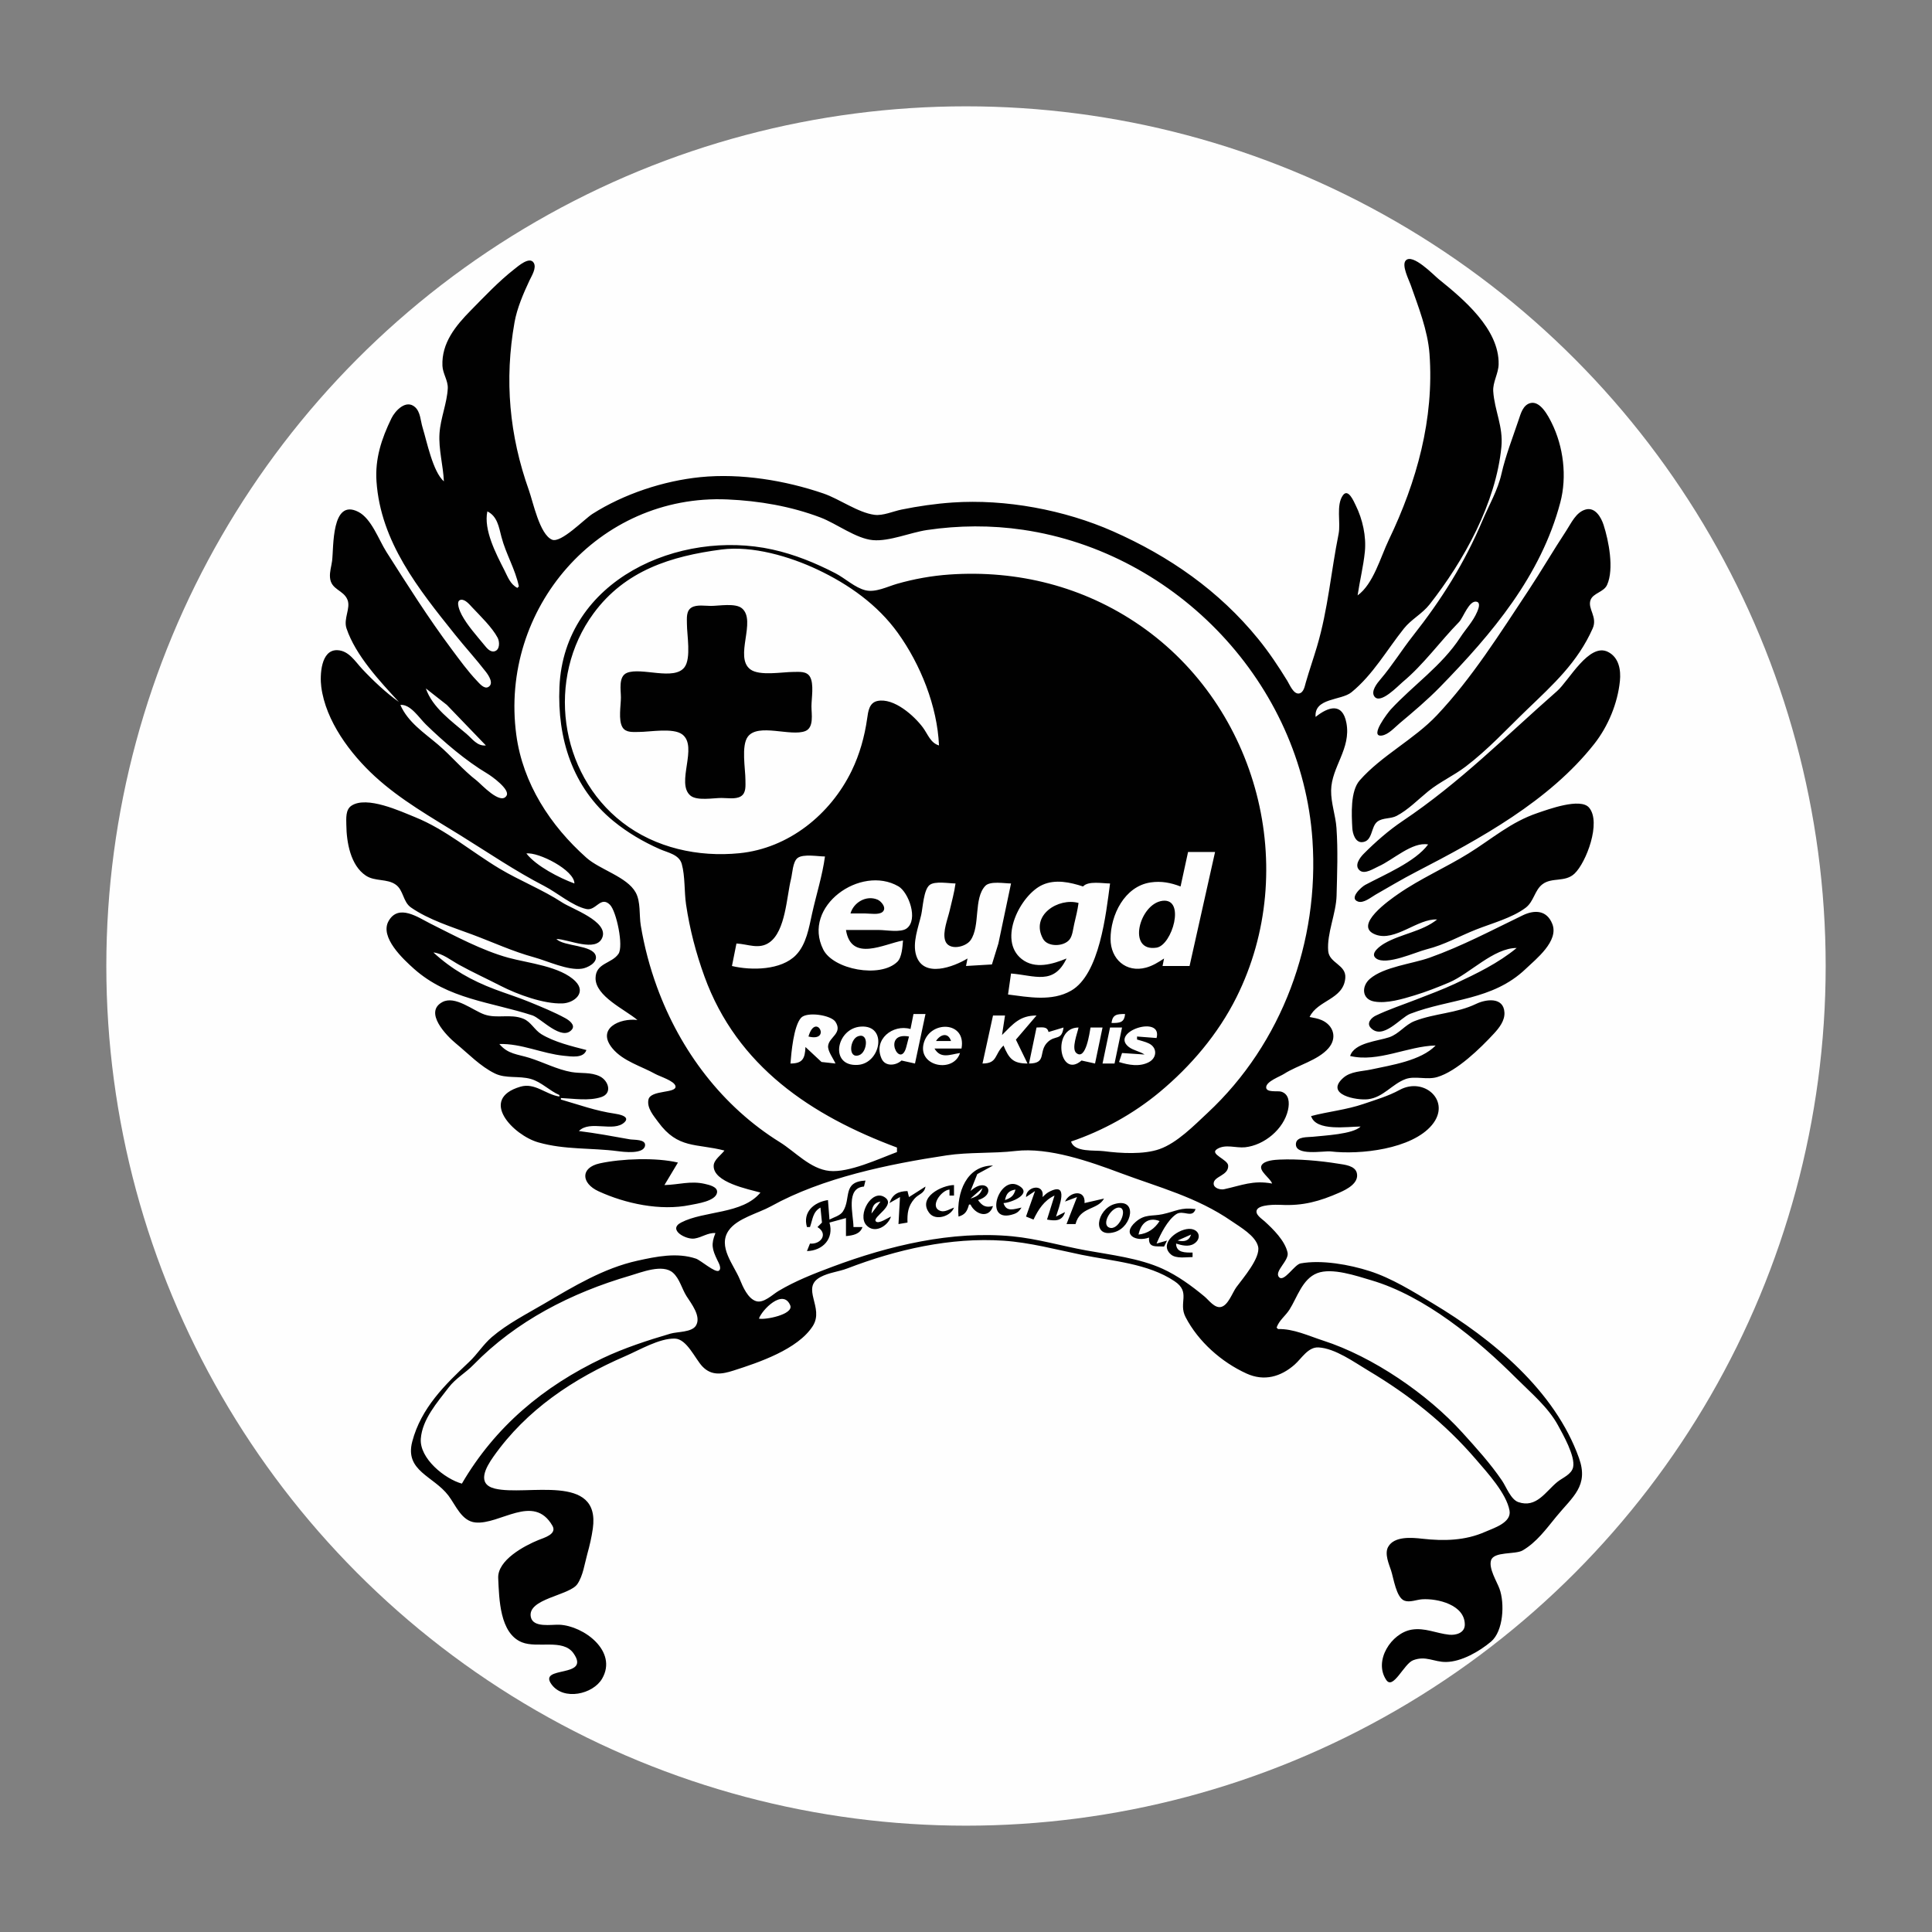
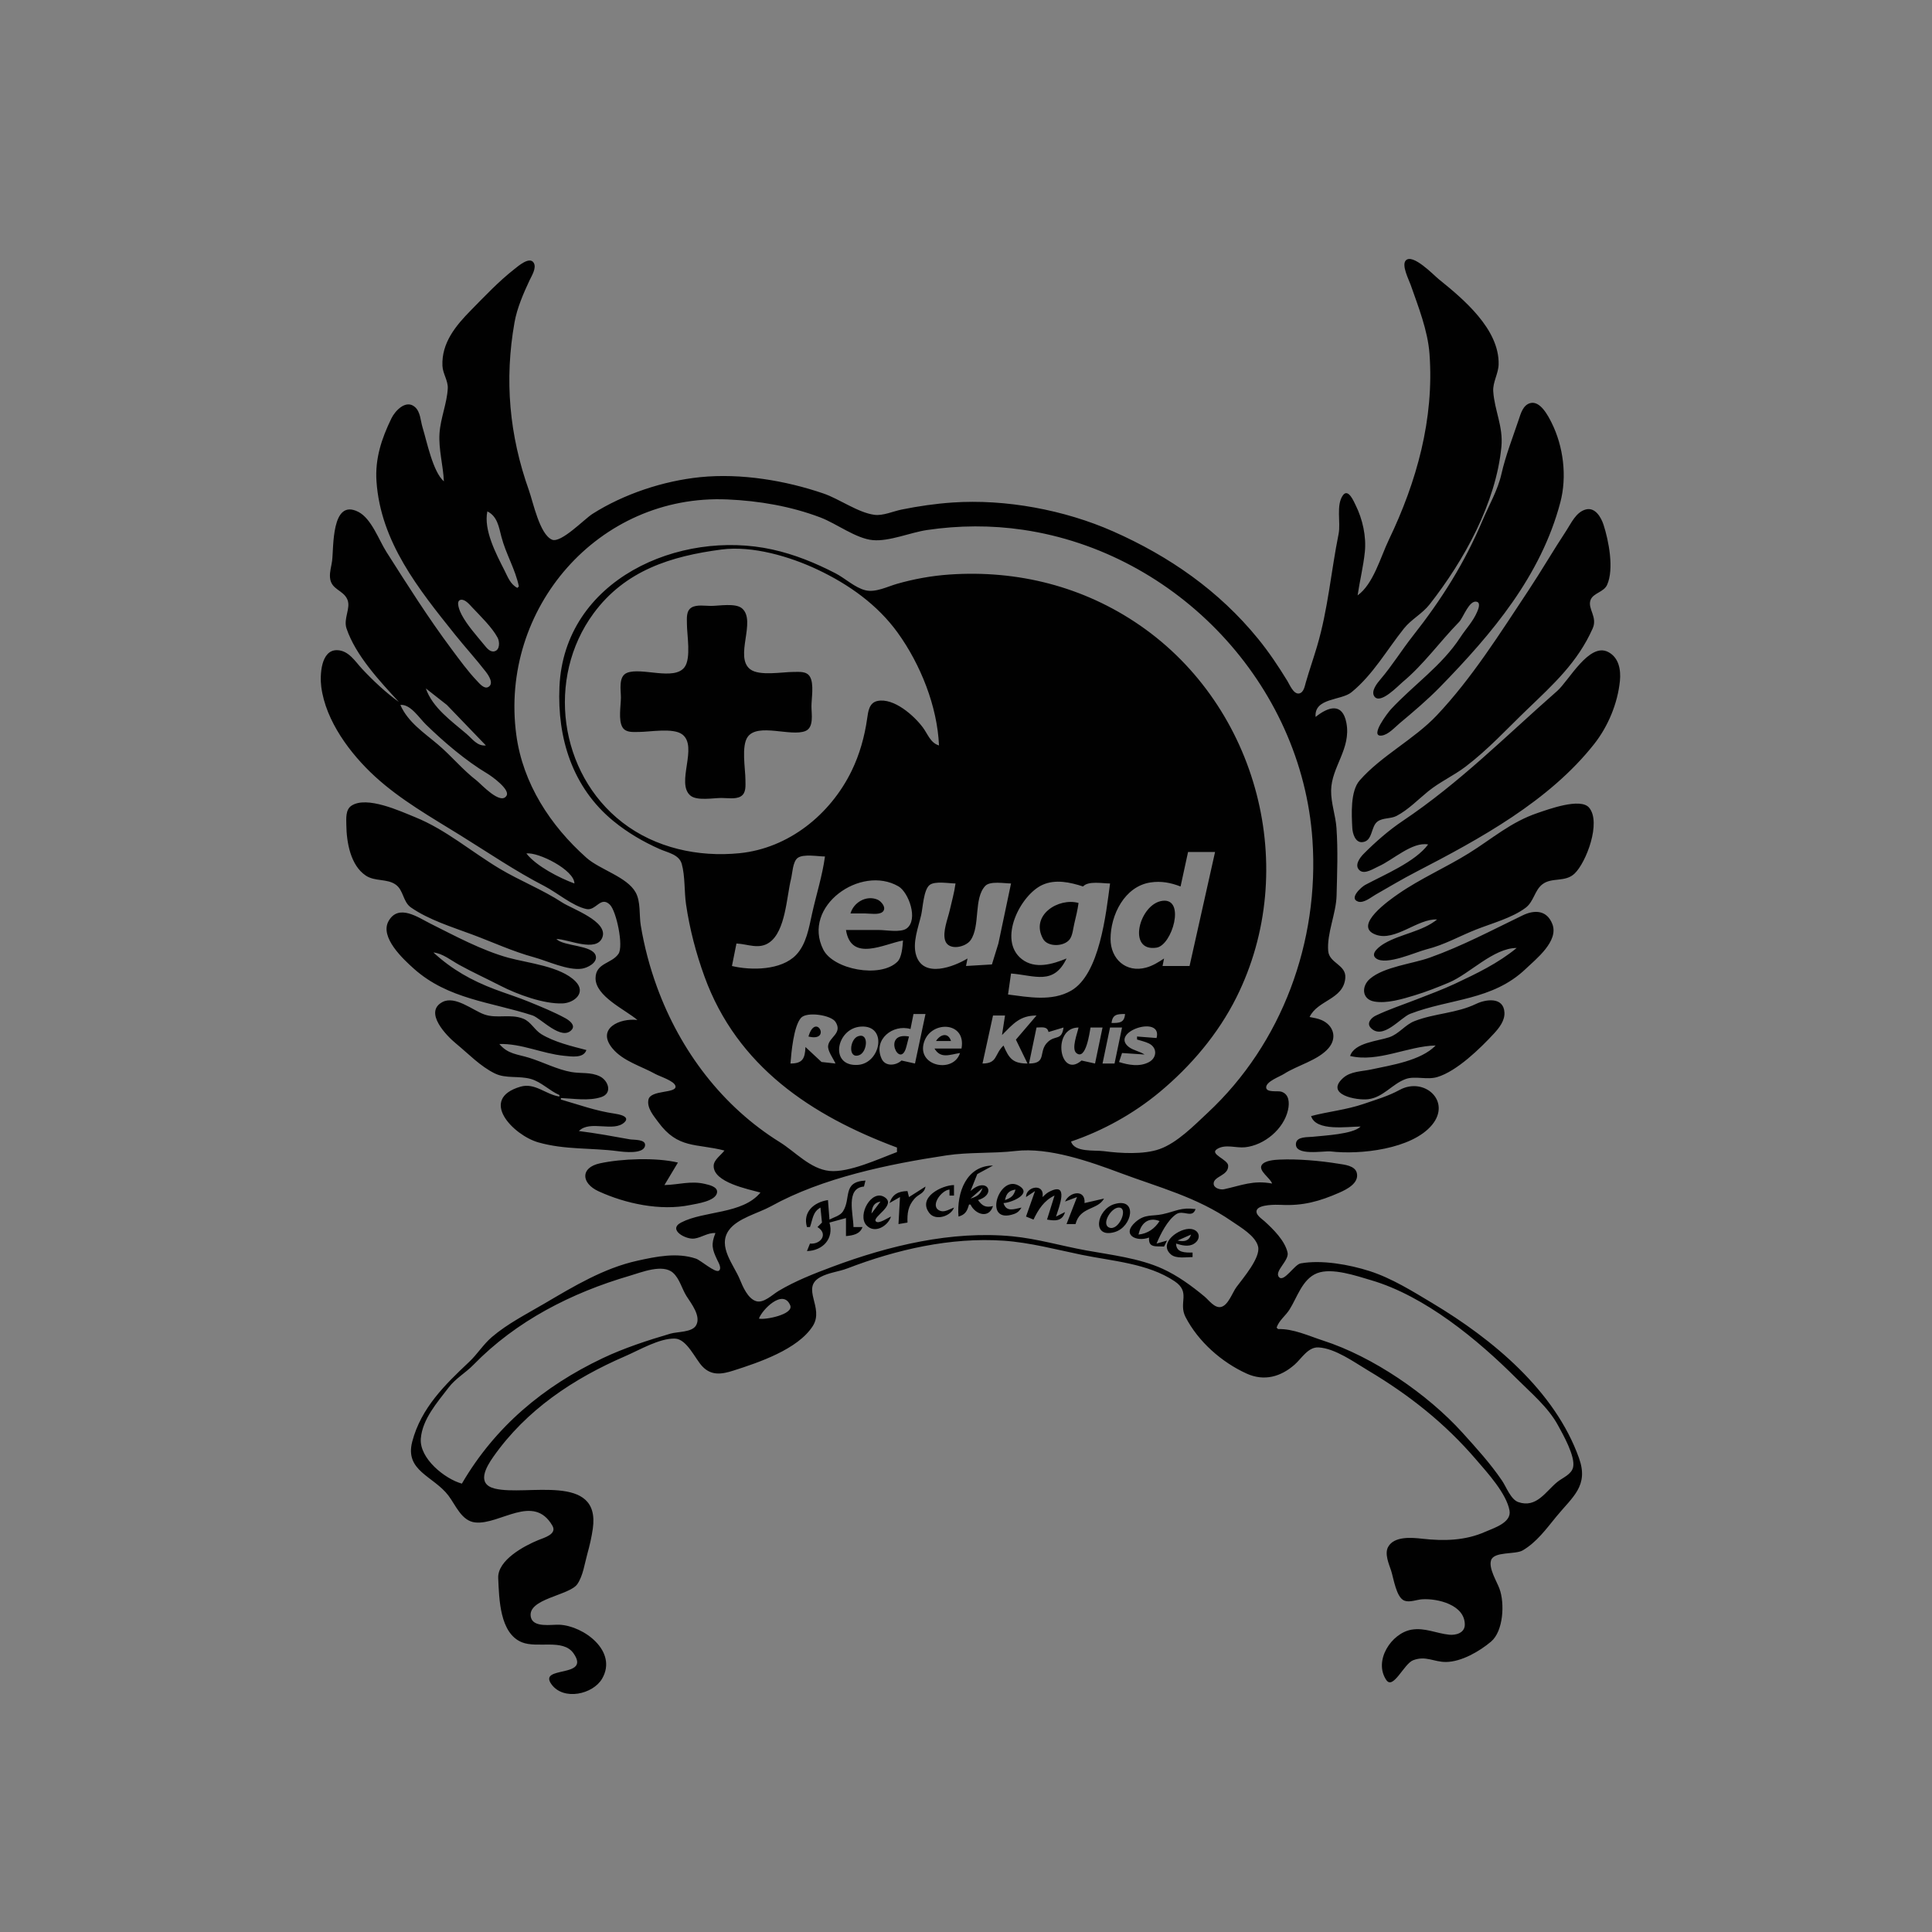
<svg xmlns="http://www.w3.org/2000/svg" xmlns:ns1="http://www.inkscape.org/namespaces/inkscape" xmlns:ns2="http://sodipodi.sourceforge.net/DTD/sodipodi-0.dtd" width="454.258mm" height="454.258mm" viewBox="0 0 454.258 454.258" version="1.1" id="svg5" ns1:version="1.1.2 (b8e25be833, 2022-02-05)" ns2:docname="logo.svg" ns1:export-filename="D:\Nijssen_Cederic\OneDrive\Documents\RodeKruis\JRK\algemeen\Logo\logo_blankco_svg.png" ns1:export-xdpi="96" ns1:export-ydpi="96">
  <rect x="0" y="0" width="454.258" height="454.258" fill="#808080" stroke="none" />
  <ns2:namedview id="namedview7" pagecolor="#4f4f4f" bordercolor="#eeeeee" borderopacity="1" ns1:pageshadow="0" ns1:pageopacity="0" ns1:pagecheckerboard="false" ns1:document-units="mm" showgrid="false" lock-margins="true" fit-margin-top="25" fit-margin-left="25" fit-margin-right="25" fit-margin-bottom="25" ns1:zoom="0.53480902" ns1:cx="976.98426" ns1:cy="908.7356" ns1:window-width="1920" ns1:window-height="1009" ns1:window-x="-8" ns1:window-y="-8" ns1:window-maximized="1" ns1:current-layer="layer1" />
  <defs id="defs2" />
  <g ns1:label="Layer 1" ns1:groupmode="layer" id="layer1" transform="translate(126.738,87.217)">
-     <circle style="opacity:0.99;fill:#ffffff;fill-opacity:1;stroke:none;stroke-width:0.34" id="path2583" cx="100.391" cy="139.912" r="202.129" />
    <path style="fill:#010101;stroke:none;stroke-width:0.353" d="m 192.466,52.776 c 0.501,-3.41 1.351,-6.794 1.702,-10.231 0.372,-3.638 -0.535,-7.701 -2.143,-10.936 -0.423,-0.852 -1.764,-4.141 -3.027,-2.351 -1.635,2.316 -0.467,6.406 -1,9.053 -1.783,8.853 -2.485,17.744 -5.072,26.458 -0.842,2.837 -1.816,5.623 -2.636,8.467 -0.25,0.867 -0.484,2.423 -1.605,2.6 -1.293,0.204 -2.205,-2.093 -2.732,-2.952 -2.102,-3.428 -4.322,-6.755 -6.862,-9.878 -9.199,-11.31 -20.882,-19.435 -34.127,-25.291 -11.422,-5.05 -25.273,-7.634 -37.747,-6.78 -4.018,0.275 -8.048,0.86 -11.994,1.662 -1.955,0.397 -4.348,1.494 -6.35,1.232 -3.876,-0.507 -8.217,-3.72 -11.994,-5.015 -8.96,-3.072 -19.452,-4.796 -28.928,-3.848 -8.69,0.869 -18.033,3.968 -25.4,8.652 -1.885,1.198 -7.396,6.943 -9.492,6.056 -2.913,-1.232 -4.446,-8.82 -5.433,-11.593 -4.616,-12.969 -5.798,-25.943 -3.389,-39.511 0.593,-3.339 2.097,-6.817 3.535,-9.878 0.5,-1.064 1.699,-2.915 0.98,-4.115 -0.961,-1.602 -3.681,0.799 -4.544,1.475 -3.712,2.906 -6.942,6.353 -10.236,9.694 -3.534,3.585 -6.921,7.661 -6.683,13.054 0.082,1.847 1.343,3.474 1.253,5.292 -0.172,3.48 -1.702,7 -1.942,10.583 -0.25,3.745 0.866,7.551 1.027,11.289 -2.607,-2.298 -3.979,-9.317 -5.019,-12.7 -0.479,-1.559 -0.47,-3.624 -1.782,-4.781 -2.097,-1.848 -4.649,0.853 -5.531,2.664 -2.32,4.764 -3.877,9.478 -3.512,14.817 0.975,14.238 9.882,25.298 18.431,35.983 2.382,2.978 4.975,5.798 7.303,8.819 0.609,0.791 1.966,2.777 0.535,3.556 -0.964,0.524 -2.067,-0.848 -2.632,-1.441 -2.159,-2.263 -4.063,-4.904 -5.934,-7.407 -5.544,-7.418 -10.401,-15.123 -15.372,-22.931 -1.787,-2.807 -3.515,-7.836 -6.609,-9.413 -6.394,-3.257 -5.756,8.445 -6.161,11.529 -0.173,1.317 -0.595,2.529 -0.494,3.881 0.224,2.967 3.194,2.914 4.124,5.297 0.769,1.97 -1.006,4.417 -0.241,6.697 2.135,6.36 7.842,12.435 12.31,17.286 -2.965,-2.088 -6.192,-5.136 -8.668,-7.794 -1.626,-1.746 -3.107,-4.27 -5.796,-4.371 -3.912,-0.146 -4.128,5.952 -3.778,8.637 1.043,8.01 6.824,15.74 12.629,21.06 6.006,5.505 13.182,9.56 20.077,13.834 6.568,4.072 12.857,8.373 19.756,11.934 3.003,1.55 6.612,4.689 9.876,5.397 2.262,0.49 3.356,-3.199 5.547,-0.991 1.511,1.522 3.234,9.7 1.997,11.521 -1.583,2.331 -5.341,2.122 -5.392,5.683 -0.061,4.306 6.973,7.43 9.843,9.878 -4.099,-0.518 -9.755,1.992 -5.86,6.688 2.5,3.013 6.801,4.174 10.093,6.013 1.012,0.566 4.479,1.616 4.716,2.848 0.34,1.761 -5.849,0.818 -6.354,3.163 -0.423,1.965 1.234,3.829 2.29,5.276 4.648,6.374 8.949,4.988 15.575,6.703 -0.766,1.044 -2.468,2.152 -2.53,3.533 -0.178,3.961 8.203,5.558 10.997,6.345 -4.241,5.142 -13.212,4.218 -18.65,7.045 -3.234,1.681 1.118,4.07 3.128,3.77 1.77,-0.264 3.105,-1.4 4.939,-1.29 -1.075,2.639 -0.78,3.81 0.438,6.35 0.269,0.561 1.115,1.965 0.37,2.497 -0.833,0.595 -4.298,-2.468 -5.395,-2.836 -4.459,-1.497 -9.298,-0.497 -13.758,0.488 -7.922,1.75 -14.961,6.018 -21.872,10.077 -4.124,2.422 -8.705,4.752 -12.347,7.871 -2.018,1.728 -3.404,4.015 -5.324,5.826 -5.672,5.353 -11.318,10.819 -13.4,18.762 -1.814,6.919 5.024,8.086 8.52,12.705 1.714,2.264 3.085,5.982 6.323,6.305 5.8,0.579 13.676,-6.909 18.111,0.758 1.159,2.003 -1.976,2.836 -3.294,3.375 -3.315,1.356 -9.644,4.722 -9.448,8.96 0.226,4.908 0.352,12.966 5.568,15.078 3.658,1.481 9.647,-0.901 12.117,2.567 4.262,5.986 -8.435,2.821 -5.152,7.327 2.843,3.902 9.757,2.345 11.897,-1.341 3.741,-6.442 -4.332,-12.422 -10.043,-12.681 -1.837,-0.083 -6.165,0.779 -6.713,-1.793 -0.927,-4.349 9.098,-5.046 10.948,-7.778 1.334,-1.97 1.691,-4.764 2.318,-7.023 0.55,-1.981 1.016,-3.962 1.304,-5.997 1.867,-13.216 -15.55,-7.596 -23.026,-9.414 -4.392,-1.068 -2.096,-5.026 -0.338,-7.52 7.773,-11.025 18.783,-18.345 31.029,-23.636 3.257,-1.407 8.013,-4.229 11.641,-4.116 2.81,0.088 4.742,4.748 6.456,6.548 2.145,2.252 4.604,1.835 7.302,0.974 5.911,-1.887 15.133,-4.975 18.65,-10.463 2.804,-4.375 -2.942,-8.97 1.811,-11.526 2.022,-1.087 4.245,-1.235 6.35,-2.043 11.502,-4.414 24.221,-7.355 36.689,-6.507 6.203,0.423 12.282,2.065 18.344,3.315 7.22,1.489 15.579,2.002 21.872,6.215 3.896,2.608 0.834,5.051 2.585,8.43 2.986,5.762 8.464,10.607 14.349,13.281 4.147,1.885 8.047,0.754 11.289,-2.093 1.653,-1.452 3.17,-4.197 5.644,-4.052 3.932,0.232 8.357,3.466 11.642,5.424 9.668,5.763 18.04,12.378 25.4,20.954 2.59,3.017 7.141,7.956 7.851,11.994 0.501,2.848 -3.764,4.115 -5.734,4.988 -4.658,2.065 -9.662,2.197 -14.817,1.614 -2.395,-0.271 -6.582,-0.652 -7.996,1.94 -0.878,1.609 0.183,3.995 0.706,5.569 0.587,1.769 1.197,6.345 3.133,7.062 1.268,0.469 2.863,-0.242 4.158,-0.327 3.611,-0.236 10.049,1.289 10.034,5.964 -0.006,1.951 -2.085,2.53 -3.684,2.364 -2.998,-0.311 -5.733,-1.708 -8.819,-1.189 -4.742,0.797 -9.012,7.296 -5.966,11.827 1.627,2.419 4.149,-3.805 6.319,-4.634 3.007,-1.149 4.878,0.444 7.761,0.407 3.616,-0.046 7.852,-2.505 10.55,-4.779 2.927,-2.466 3.255,-9.031 1.986,-12.46 -0.642,-1.734 -2.561,-4.755 -1.979,-6.651 0.661,-2.153 5.708,-1.326 7.434,-2.339 3.302,-1.936 5.532,-5.042 7.911,-7.944 3.847,-4.693 7.673,-7.208 5.34,-13.758 -5.635,-15.821 -20.319,-27.964 -34.417,-36.407 -4.666,-2.794 -9.618,-5.903 -14.817,-7.569 -4.728,-1.515 -11.275,-2.712 -16.227,-1.805 -1.46,0.268 -3.888,4.485 -5.059,3.242 -1.262,-1.34 2.421,-3.9 1.996,-5.792 -0.633,-2.814 -3.366,-5.485 -5.404,-7.348 -0.64,-0.585 -2.366,-1.653 -1.792,-2.731 0.658,-1.235 4.449,-1.199 5.672,-1.136 5.132,0.264 9.059,-0.824 13.758,-2.897 1.708,-0.754 4.577,-2.21 4.061,-4.548 -0.398,-1.806 -2.943,-2 -4.414,-2.24 -4.201,-0.687 -9.512,-1.149 -13.758,-0.958 -1.138,0.051 -3.518,0.199 -4.203,1.292 -0.836,1.333 2.052,3.08 2.439,4.338 -4.48,-0.832 -7.156,0.444 -11.289,1.338 -0.84,0.182 -2.45,-0.218 -2.45,-1.328 0,-1.759 3.53,-1.84 3.417,-4.229 -0.069,-1.463 -4.48,-2.688 -2.63,-3.877 1.962,-1.262 4.459,-0.202 6.602,-0.431 4.503,-0.482 9.076,-4.241 10.092,-8.758 0.382,-1.697 0.296,-3.774 -1.632,-4.329 -0.794,-0.229 -3.501,0.286 -3.501,-1.004 0,-1.392 3.221,-2.53 4.214,-3.169 3.122,-2.011 7.963,-3.174 10.436,-6.028 2.117,-2.443 1.179,-5.4 -1.616,-6.615 -0.894,-0.389 -1.871,-0.542 -2.822,-0.727 1.889,-4.016 7.973,-4.086 8.395,-9.172 0.259,-3.131 -3.782,-3.459 -4.021,-6.35 -0.344,-4.175 1.866,-8.789 1.971,-13.053 0.131,-5.318 0.345,-10.577 -0.026,-15.875 -0.207,-2.957 -1.299,-5.825 -1.259,-8.819 0.075,-5.539 4.744,-9.795 3.594,-15.875 -0.919,-4.864 -4.252,-3.814 -7.243,-1.411 -0.38,-4.52 5.995,-3.814 8.43,-5.796 5.059,-4.118 8.327,-9.976 12.348,-15.004 1.742,-2.179 4.274,-3.424 6.028,-5.659 8.067,-10.278 15.6,-23.83 16.879,-37.042 0.463,-4.785 -1.616,-8.526 -1.918,-13.053 -0.143,-2.152 1.22,-4.167 1.267,-6.35 0.176,-8.296 -8.308,-15.36 -14.106,-20.039 -1.119,-0.903 -6.148,-6.167 -7.746,-4.36 -1.001,1.132 0.748,4.512 1.165,5.702 1.798,5.127 4.029,10.729 4.433,16.228 1.121,15.289 -2.992,30.061 -9.569,43.744 -1.947,4.051 -3.611,10.367 -7.332,13.053 M 233.04,7.568 c -1.698,0.474 -2.221,2.475 -2.71,3.933 -1.392,4.157 -3.076,8.434 -4.039,12.7 -0.867,3.839 -2.923,7.34 -4.445,10.936 -4.254,10.052 -9.627,18.588 -16.388,27.164 -2.637,3.345 -4.853,6.967 -7.637,10.231 -0.753,0.883 -2.302,2.78 -1.399,4.019 1.407,1.931 5.604,-2.551 6.626,-3.401 4.954,-4.121 8.741,-9.485 13.29,-14.139 0.971,-0.993 2.366,-5.237 4.165,-4.734 0.977,0.273 0.297,1.837 0.064,2.384 -0.967,2.266 -2.632,3.959 -3.958,5.992 -4.365,6.691 -11.018,11.181 -16.346,16.939 -0.65,0.702 -5.125,6.513 -2.133,6.14 1.56,-0.194 3.068,-1.925 4.213,-2.883 3.252,-2.724 6.556,-5.517 9.52,-8.553 12.256,-12.559 23.718,-26.142 28.268,-43.392 1.599,-6.061 0.748,-13.092 -2.037,-18.697 -0.827,-1.664 -2.708,-5.293 -5.054,-4.639 M 125.085,181.187 c 7.489,-2.533 14.736,-6.56 20.814,-11.614 7.361,-6.12 13.765,-13.664 18.059,-22.253 15.105,-30.21 5.088,-68.331 -22.645,-87.48 -13.262,-9.157 -28.785,-13.069 -44.803,-11.972 -4.147,0.284 -8.353,1.041 -12.347,2.188 -2.258,0.648 -5.022,2.092 -7.408,1.513 -2.482,-0.602 -4.785,-2.822 -7.056,-3.994 -4.72,-2.436 -9.613,-4.438 -14.817,-5.586 -21.862,-4.821 -48.974,7.068 -50.081,32.306 -0.529,12.067 3.056,23.636 12.686,31.533 3.303,2.709 7.034,4.891 10.936,6.616 1.856,0.821 4.515,1.24 5.139,3.481 0.811,2.914 0.561,6.493 1.009,9.523 0.859,5.801 2.326,11.423 4.328,16.933 7.682,21.146 25.152,32.718 45.263,40.217 v 1.058 c -4.252,1.585 -11.32,4.903 -15.875,4.438 -4.503,-0.459 -8.045,-4.51 -11.642,-6.743 -13.555,-8.413 -23.435,-21.52 -28.909,-36.501 -1.718,-4.7 -2.99,-9.53 -3.812,-14.464 -0.405,-2.433 0.016,-5.564 -1.195,-7.76 C 20.697,118.939 14.31,117.277 11.138,114.451 2.665,106.903 -3.798,97.034 -5.341,85.585 -9.337,55.934 13.933,28.883 44.299,30.212 c 7.429,0.325 14.894,1.595 21.872,4.242 3.774,1.431 8.365,4.984 12.347,5.329 3.857,0.334 8.817,-1.804 12.7,-2.379 7.476,-1.106 15.101,-1.156 22.578,-0.055 36.245,5.339 65.542,36.243 68.055,72.929 1.63,23.8 -7.066,47.782 -24.663,64.174 -3.179,2.962 -7.121,7.024 -11.289,8.509 -3.701,1.318 -9.208,0.998 -13.053,0.491 -2.274,-0.299 -6.919,0.334 -7.761,-2.266 M 246.088,32.579 c -2.295,0.636 -3.392,3.215 -4.588,5.028 -3.075,4.664 -5.85,9.459 -8.936,14.111 -6.62,9.979 -13.226,20.526 -21.467,29.249 -5.371,5.684 -12.987,9.446 -18.14,15.302 -2.223,2.527 -1.904,8.002 -1.737,11.188 0.067,1.267 0.677,3.457 2.317,3.335 2.541,-0.188 1.986,-3.623 3.594,-4.837 1.249,-0.942 3.109,-0.606 4.506,-1.338 2.717,-1.425 5.046,-3.838 7.408,-5.763 2.744,-2.236 5.998,-3.68 8.819,-5.826 5.31,-4.039 9.7,-8.849 14.464,-13.427 6.165,-5.924 11.863,-11.075 15.412,-19.064 1.2,-2.701 -1.247,-4.61 -0.506,-6.665 0.606,-1.678 3.114,-1.837 3.895,-3.58 1.675,-3.736 0.381,-10.354 -0.828,-14.097 -0.573,-1.773 -1.975,-4.238 -4.215,-3.617 m -250.825,18.081 -0.353,0.353 c -1.684,-0.875 -2.258,-2.6 -3.089,-4.233 -1.904,-3.745 -4.895,-9.416 -3.967,-13.758 2.353,1.157 2.699,3.658 3.308,5.997 1.048,4.026 3.262,7.592 4.1,11.642 M 94.041,88.054 c -2.021,-0.598 -2.612,-2.641 -3.796,-4.233 -2.041,-2.744 -6.801,-7.02 -10.666,-6.224 -1.959,0.403 -2.193,2.463 -2.425,4.107 -0.602,4.26 -1.776,8.47 -3.665,12.347 -4.99,10.239 -14.798,18.186 -26.367,19.342 -9.66,0.966 -19.747,-1.221 -27.517,-7.235 C 4.675,94.603 1.649,72.193 12.816,57.01 c 7.447,-10.126 18.244,-13.467 30.072,-15.02 7.275,-0.955 16.063,1.635 22.578,4.712 7.332,3.463 14.116,8.246 18.899,14.894 5.332,7.411 9.28,17.241 9.676,26.458 M -18.378,53.807 c 1.017,-0.165 2.071,1.156 2.673,1.794 1.899,2.01 4.672,4.687 5.967,7.114 0.492,0.922 0.579,2.859 -0.723,3.203 -1.044,0.276 -1.864,-0.813 -2.431,-1.505 -1.802,-2.203 -3.932,-4.537 -5.281,-7.049 -0.336,-0.627 -1.609,-3.327 -0.206,-3.556 m 54.263,1.802 c -1.336,0.791 -1.11,2.544 -1.111,3.871 -0.001,2.577 1.028,8.047 -0.566,10.178 -2.43,3.25 -10.116,-0.053 -13.525,1.323 -2.059,0.832 -1.432,4.022 -1.432,5.785 0,1.922 -0.644,5.304 0.363,7.003 0.791,1.336 2.544,1.11 3.871,1.111 2.577,10e-4 8.047,-1.028 10.178,0.566 3.832,2.865 -1.557,11.455 1.928,14.391 1.536,1.294 5.399,0.565 7.296,0.565 1.344,0 3.329,0.351 4.534,-0.363 1.336,-0.791 1.11,-2.544 1.111,-3.871 0.001,-2.577 -1.028,-8.047 0.566,-10.178 2.43,-3.25 10.116,0.053 13.525,-1.323 2.059,-0.831 1.432,-4.022 1.432,-5.784 0,-1.922 0.644,-5.304 -0.363,-7.003 -0.791,-1.336 -2.544,-1.11 -3.871,-1.111 -2.605,-0.001 -7.992,1.016 -10.15,-0.615 -3.84,-2.902 1.527,-11.407 -1.957,-14.342 -1.536,-1.294 -5.399,-0.566 -7.296,-0.566 -1.344,0 -3.329,-0.351 -4.534,0.363 M 209.046,111.337 c -3.038,4.116 -10.357,7.125 -14.815,9.52 -0.848,0.455 -3.887,3.163 -1.653,3.91 1.32,0.442 3.062,-1.032 4.121,-1.638 3.147,-1.8 6.309,-3.687 9.525,-5.351 14.986,-7.754 31.294,-16.637 41.88,-30.077 3.26,-4.139 5.511,-9.548 6.038,-14.817 0.258,-2.578 -0.23,-5.506 -2.776,-6.811 -4.477,-2.296 -9.232,6.768 -11.98,9.18 -12.079,10.6 -22.892,21.552 -36.336,30.566 -3.243,2.175 -6.385,4.928 -9.135,7.694 -0.911,0.916 -2.339,2.79 -0.937,3.945 1.183,0.974 3.292,-0.48 4.428,-0.98 3.339,-1.469 7.912,-5.836 11.642,-5.142 M -12.498,88.054 c -2.052,0.193 -3.134,-1.507 -4.586,-2.748 -3.444,-2.944 -7.991,-6.138 -9.525,-10.657 l 4.939,3.879 9.172,9.526 m -20.108,-9.525 c 2.38,-0.225 4.4,3.033 5.998,4.591 4.193,4.088 9.433,8.572 14.462,11.559 1.038,0.617 5.338,3.707 4.525,5.155 -1.362,2.429 -6.086,-2.78 -6.993,-3.48 -3.441,-2.651 -5.9,-5.76 -9.177,-8.537 -3.251,-2.755 -7.023,-5.217 -8.814,-9.288 M 4.082,133.562 c 2.724,3.5e-4 9.397,3.271 10.806,-0.368 1.458,-3.764 -7.167,-6.728 -9.395,-8.188 -4.64,-3.041 -10.038,-5.149 -14.817,-8.017 -6.573,-3.944 -12.642,-9.171 -19.756,-12.05 -3.525,-1.426 -11.426,-5.108 -15.03,-2.713 -1.419,0.943 -1.213,3.047 -1.196,4.524 0.047,4.054 0.97,9.503 4.586,11.907 2.146,1.427 4.966,0.666 7.016,2.112 1.885,1.33 1.675,4.048 3.603,5.386 4.194,2.91 9.674,4.594 14.427,6.366 4.852,1.809 9.457,3.957 14.464,5.328 3.219,0.881 7.988,3.172 11.289,2.692 1.278,-0.186 3.69,-1.365 3.262,-3.019 -0.674,-2.608 -7.509,-2.17 -9.26,-3.96 M 211.163,128.976 c -3.522,2.841 -8.466,3.37 -12.347,5.602 -0.917,0.527 -3.627,2.37 -1.989,3.56 2.374,1.726 9.288,-1.507 11.867,-2.152 4.203,-1.051 7.665,-3.079 11.642,-4.649 3.691,-1.457 8.444,-2.722 11.628,-5.11 1.948,-1.462 2.105,-4.101 3.942,-5.52 2.229,-1.722 5.325,-0.415 7.549,-2.503 2.76,-2.592 6.364,-12.094 3.431,-15.534 -2.04,-2.393 -9.64,0.434 -12.085,1.259 -6.34,2.139 -10.666,6.048 -16.228,9.5 -5.4,3.352 -11.358,5.933 -16.581,9.562 -1.822,1.266 -10.823,7.475 -5.285,9.544 4.58,1.711 9.908,-3.832 14.457,-3.56 M 8.316,120.51 c -3.554,-1.311 -8.947,-4.064 -11.289,-7.056 2.819,-0.394 11.338,3.933 11.289,7.056 m 150.636,-7.408 -5.997,26.811 h -6.35 l 0.353,-1.764 c -1.33,0.877 -2.68,1.722 -4.233,2.142 -4.705,1.274 -8.34,-2.017 -8.347,-6.729 -0.009,-5.636 3.293,-12.389 9.405,-13.299 2.503,-0.373 4.733,0.058 7.056,0.952 l 1.764,-8.114 h 6.35 m -91.722,1.058 c -0.605,4.495 -2.041,8.974 -3.025,13.406 -0.735,3.309 -1.336,7.232 -3.793,9.772 -3.474,3.59 -10.482,3.664 -15.053,2.576 l 1.058,-5.292 c 2.655,0.121 5.286,1.479 7.746,-0.248 3.818,-2.681 4.041,-10.723 5.086,-14.921 0.328,-1.32 0.396,-4.042 1.536,-4.929 1.322,-1.028 4.831,-0.363 6.446,-0.363 m 4.939,17.286 c 1.212,7.633 9.005,3.254 13.406,2.469 -0.116,1.417 -0.252,3.944 -1.319,4.994 -4,3.937 -15.068,1.849 -17.435,-2.878 -5.088,-10.159 8.807,-19.993 17.681,-14.85 2.372,1.375 4.753,7.812 1.932,9.901 -1.376,1.019 -4.857,0.363 -6.504,0.363 h -7.761 m 55.739,-10.231 c 1.204,-1.378 4.611,-0.706 6.35,-0.706 -0.956,7.1 -2.431,21.36 -9.172,25.212 -4.505,2.575 -9.984,1.507 -14.817,0.893 l 0.706,-4.939 c 5.62,0.459 10.028,2.816 13.053,-3.528 -3.271,1.342 -7.409,2.605 -10.546,0.128 -5.71,-4.51 -0.262,-15.13 4.902,-17.447 3.054,-1.371 6.503,-0.597 9.525,0.386 m -29.986,-0.706 c -0.287,2.133 -0.887,4.251 -1.369,6.35 -0.457,1.989 -1.702,5.014 -1.078,7.036 0.773,2.504 4.822,1.641 5.997,-0.06 2.333,-3.376 0.659,-9.818 3.455,-12.761 1.142,-1.201 4.517,-0.566 6.048,-0.566 l -2.972,14.111 -1.522,4.929 -6.09,0.363 0.353,-1.764 c -3.225,1.954 -10.35,4.686 -12.064,-0.707 -0.948,-2.982 0.5,-6.611 1.169,-9.524 0.393,-1.707 0.56,-5.917 1.982,-7.046 1.248,-0.991 4.558,-0.363 6.09,-0.363 m -24.694,7.056 h 3.528 c 1.059,0 3.14,0.383 4.006,-0.363 1.069,-0.92 -0.294,-2.528 -1.204,-2.903 -2.652,-1.094 -5.607,0.69 -6.331,3.266 m 53.622,-2.469 c -4.69,-1.317 -11.411,2.849 -8.354,8.428 1.087,1.984 4.907,1.871 6.242,0.162 0.714,-0.914 0.833,-2.548 1.095,-3.652 0.386,-1.629 0.794,-3.28 1.017,-4.939 m 19.756,-0.508 c -5.467,0.648 -8.45,12.114 -1.411,11.016 3.677,-0.574 6.87,-11.664 1.411,-11.016 m 83.256,11.092 c -4.292,3.554 -9.451,6.039 -14.464,8.389 -2.975,1.395 -6.108,2.546 -9.172,3.741 -3.192,1.245 -6.407,2.296 -9.509,3.782 -1.033,0.495 -2.225,1.757 -1.159,2.876 2.832,2.975 6.981,-2.427 9.258,-3.304 9.372,-3.61 19.354,-3.104 27.164,-10.559 2.446,-2.335 7.848,-6.551 6.264,-10.569 -1.304,-3.309 -4.209,-3.358 -6.97,-2.026 -7.253,3.5 -14.234,7.228 -21.872,9.949 -4.097,1.459 -10.728,2.128 -14.044,4.974 -2.044,1.754 -1.899,4.803 0.993,5.332 2.981,0.545 6.679,-0.589 9.524,-1.45 2.696,-0.816 5.517,-1.927 8.114,-3.025 4.84,-2.047 10.43,-8.112 15.875,-8.109 m -254.706,1.058 c 2.142,0.199 4.132,1.84 5.997,2.871 3.199,1.769 6.629,3.337 9.878,5.006 3.866,1.986 10.08,4.263 14.464,4.101 2.801,-0.103 5.674,-2.536 3.077,-5.179 -3.501,-3.562 -11.156,-4.292 -15.777,-5.561 -6.244,-1.715 -12.575,-5.145 -18.344,-8.029 -2.847,-1.423 -7.48,-4.746 -9.827,-0.603 -2.155,3.804 3.46,8.992 5.947,11.212 8.07,7.203 18.146,7.815 27.869,10.972 1.987,0.646 6.93,6.164 9.274,3.34 0.907,-1.092 -0.701,-2.224 -1.518,-2.672 -2.685,-1.469 -5.634,-2.656 -8.461,-3.822 -2.673,-1.103 -5.412,-1.948 -8.114,-2.968 -5.497,-2.075 -10.107,-4.668 -14.464,-8.67 m 215.547,24.342 c 6.616,1.575 13.518,-2.333 20.108,-2.469 -3.481,3.59 -10.436,4.613 -15.169,5.639 -2.195,0.476 -4.803,0.403 -6.581,1.994 -4.385,3.924 3.193,5.335 5.876,5.001 3.581,-0.446 5.627,-3.579 8.819,-4.744 2.179,-0.795 4.986,0.249 7.408,-0.461 4.616,-1.353 10.169,-6.78 13.373,-10.253 1.222,-1.325 2.553,-3.026 2.449,-4.937 -0.203,-3.714 -4.349,-3.133 -6.649,-2.027 -4.658,2.24 -9.699,2.198 -14.464,4.041 -2.275,0.88 -3.658,3.031 -5.997,3.816 -2.707,0.909 -8.195,1.272 -9.172,4.398 M 4.788,170.251 v 0.353 c -3.257,-0.488 -5.75,-3.321 -9.172,-2.312 -9.919,2.923 -1.636,11.433 4.233,13.097 6.287,1.782 12.399,1.238 18.697,2.064 1.33,0.175 6.036,0.77 6.378,-1.285 0.262,-1.58 -2.675,-1.339 -3.556,-1.498 -4.072,-0.735 -7.872,-1.432 -11.994,-1.953 2.613,-2.668 8.178,0.373 10.716,-2.061 1.457,-1.397 -1.43,-1.902 -2.25,-2.021 -4.54,-0.661 -8.326,-2.067 -12.7,-3.326 v -0.353 c 2.979,0.128 6.604,0.742 9.509,-0.23 2.658,-0.889 1.669,-3.859 -0.343,-4.86 -2.127,-1.058 -4.459,-0.631 -6.697,-1.023 -3.316,-0.581 -6.656,-2.328 -9.878,-3.334 -2.787,-0.871 -5.051,-0.853 -7.056,-3.252 5.159,-0.163 10.077,2.253 15.169,2.762 1.773,0.177 4.628,0.65 5.292,-1.351 -3.44,-0.892 -7.506,-1.857 -10.57,-3.714 -1.636,-0.992 -2.445,-2.908 -4.252,-3.642 -3.027,-1.23 -6.186,0.045 -9.167,-1.004 -2.711,-0.954 -6.876,-4.506 -9.862,-2.919 -4.453,2.368 0.958,7.921 3.165,9.734 2.922,2.401 5.739,5.386 9.167,7.057 2.604,1.27 5.67,0.495 8.467,1.296 2.503,0.718 4.329,2.75 6.703,3.774 m 86.078,-19.05 -2.469,11.642 -3.175,-0.706 c -1.273,1.192 -3.797,1.511 -4.677,-0.428 -2.062,-4.547 2.693,-8.192 6.794,-6.98 l 0.706,-3.528 h 2.822 m 46.919,0 c -0.162,2.084 -1.319,2.11 -3.175,2.117 0.236,-2.052 1.317,-2.11 3.175,-2.117 m -68.086,11.642 -3.285,-0.363 -3.77,-3.518 c -0.12,2.758 -0.696,3.871 -3.528,3.881 0.207,-2.602 0.738,-8.724 2.465,-10.723 1.334,-1.543 7.077,-0.689 8.121,0.926 1.74,2.692 -1.507,3.563 -1.731,5.638 -0.136,1.259 1.25,3.01 1.728,4.16 m 39.864,-11.289 -0.706,4.586 c 2.672,-2.672 4.208,-4.586 8.114,-4.586 l -4.85,5.676 2.733,5.613 c -3.391,-3.6e-4 -4.339,-1.115 -5.644,-4.233 -2.188,2.081 -1.35,4.221 -4.939,4.233 l 2.469,-11.289 h 2.822 m -46.214,4.939 c 5.542,1.384 1.731,-5.89 0,0 m 12.347,-2.335 c 6.326,-0.388 4.665,8.627 -0.706,9.004 -6.824,0.479 -5.134,-8.645 0.706,-9.004 m 23.636,5.158 h -6.35 c 1.462,2.504 3.641,1.405 5.997,1.058 -1.511,4.765 -9.802,3.194 -8.577,-2.117 1.298,-5.623 10.144,-5.51 8.93,1.058 m 20.461,-3.881 3.528,-1.058 c -0.437,3.151 -1.909,1.73 -3.682,3.388 -2.372,2.219 -0.068,5.063 -4.432,5.079 l 1.764,-8.467 c 1.239,0 2.521,-0.348 2.822,1.058 m 7.056,-1.058 c -0.256,1.32 -1.755,5.021 -0.493,6.022 2.25,1.782 3.102,-4.923 3.315,-6.022 h 2.822 l -1.764,8.467 -3.175,-0.706 c -5.171,4.497 -7.102,-7.739 -0.706,-7.761 m 10.231,0 -1.764,8.467 h -2.822 l 1.764,-8.467 h 2.822 m 8.114,2.469 -4.586,-0.353 v 0.706 c 0.919,0.294 1.941,0.506 2.807,0.935 1.995,0.989 1.901,3.365 -0.023,4.385 -2.182,1.157 -4.792,0.677 -7.017,-0.028 l 0.706,-2.117 5.292,0.353 c -1.142,-0.764 -2.678,-0.966 -3.727,-1.795 -4.519,-3.571 8.031,-7.646 6.55,-2.085 m -51.858,0.706 h 3.528 c -0.67,-2.113 -2.515,-1.597 -3.528,0 m -18.312,-1.129 c -2.011,0.688 -2.442,5.471 0.287,4.437 1.874,-0.711 2.342,-5.337 -0.287,-4.437 m 11.962,0.07 c -6.513,-1.194 -2.088,7.934 -0.638,2.465 l 0.638,-2.465 m 94.544,18.697 c 1.109,3.687 8.608,2.469 11.642,2.469 -1.784,1.822 -8.613,2.109 -11.289,2.408 -1.126,0.126 -3.68,-0.095 -3.908,1.513 -0.446,3.141 6.623,1.746 8.142,1.928 6.921,0.827 19.093,-0.525 23.824,-6.207 4.671,-5.61 -1.828,-11.401 -7.596,-8.254 -2.697,1.471 -5.574,2.302 -8.467,3.293 -4.042,1.385 -8.235,1.786 -12.347,2.85 m -69.497,8.215 c 7.852,-0.914 17.487,2.498 24.694,5.193 9.052,3.384 17.903,5.632 26.106,11.296 2.015,1.391 5.633,3.442 6.236,5.988 0.619,2.612 -3.556,7.442 -5.095,9.525 -0.948,1.282 -1.922,4.288 -3.626,4.674 -1.507,0.341 -2.863,-1.609 -3.865,-2.442 -2.996,-2.491 -6.32,-4.915 -9.878,-6.538 -5.461,-2.491 -12.137,-3.261 -17.992,-4.323 -5.731,-1.04 -11.475,-2.742 -17.286,-3.304 -14.271,-1.381 -29.079,2.189 -42.333,7.145 -4.36,1.63 -8.688,3.316 -12.7,5.708 -1.414,0.843 -3.488,2.956 -5.278,2.381 -1.918,-0.616 -3.095,-3.365 -3.786,-5.063 -1.41,-3.466 -5.305,-7.777 -2.617,-11.58 2.021,-2.86 6.937,-4.005 9.917,-5.657 12.126,-6.722 27.722,-9.923 41.275,-11.968 5.297,-0.799 10.886,-0.411 16.228,-1.033 m -82.55,8.013 3.175,-5.292 c -5.132,-1.222 -13.2,-0.933 -18.344,0.183 -4.697,1.019 -4.363,4.705 -0.353,6.555 6.35,2.928 14.575,4.679 21.519,3.258 1.583,-0.324 6.085,-0.904 6.378,-2.958 0.194,-1.362 -1.908,-1.792 -2.85,-2.016 -3.357,-0.796 -6.205,0.201 -9.525,0.27 M 98.627,198.826 c 1.586,-0.443 2.038,-1.279 2.469,-2.822 h 0.353 c 1.118,2.34 4.334,3.413 5.292,0.353 -1.721,0.407 -2.487,0.002 -3.528,-1.411 4.517,-1.346 2.055,-5.647 -1.764,-2.117 l 1.591,-3.989 3.701,-2.008 c -6.22,0.004 -8.583,6.325 -8.114,11.994 m -30.339,0.706 -0.353,-4.586 c -3.345,0.504 -5.974,2.841 -4.939,6.35 h 0.706 c 0.671,-1.839 0.637,-3.558 2.469,-4.586 l 0.353,3.528 -1.058,1.058 c 2.607,1.595 0.808,4.125 -1.764,3.881 l -0.706,1.764 c 3.727,-0.087 6.398,-2.926 5.292,-6.703 l 3.881,-1.058 v 4.233 c 1.629,-0.143 3.305,-0.437 3.881,-2.117 H 73.932 c -0.008,-2.978 -1.908,-9.192 2.469,-9.525 l 0.353,-1.411 c -5.516,0.287 -3.302,4.167 -5.302,7.269 -0.637,0.989 -2.171,1.373 -3.165,1.903 m 45.156,-2.822 c -1.794,0.37 -3.568,1.129 -4.233,-1.058 1.71,-0.036 7.111,-2.211 3.476,-4.156 -4.646,-2.486 -8.391,9.291 -1.013,6.731 0.861,-0.299 1.316,-0.776 1.771,-1.517 m -15.875,0 c -0.91,0.323 -2.131,1.119 -3.122,0.808 -2.811,-0.884 0.091,-4.891 2.064,-5.041 v 1.411 h 1.058 v -2.469 c -2.784,0.016 -8.684,2.864 -5.779,6.603 1.484,1.911 5.118,0.676 5.779,-1.312 m -10.583,-2.469 -0.353,-1.411 c -2.15,0.052 -3.509,0.711 -4.233,2.822 l 2.469,-1.411 -0.353,6.35 2.117,-0.353 c -0.074,-2.177 0.117,-3.86 1.626,-5.593 1.044,-1.199 2.321,-1.159 2.607,-2.874 l -3.881,2.469 m 27.517,0 2.117,-1.411 -2.117,5.997 1.764,0.706 c 1.126,-2.362 2.491,-4.503 4.939,-5.644 l -1.764,5.644 c 1.945,0.356 3.592,0.395 4.233,-1.764 l -2.117,1.058 c 0.622,-2.048 3.3,-8.495 -1.748,-5.751 -0.537,0.292 -0.978,0.766 -1.427,1.165 0.555,-3.373 -3.922,-2.515 -3.881,0 m -10.231,-2.117 c -0.446,1.507 -1.354,2.032 -2.822,2.469 l 2.822,-2.469 m 7.761,0.353 c -0.407,1.475 -1.051,1.958 -2.469,2.469 0.314,-1.536 0.905,-2.222 2.469,-2.469 m 11.642,2.822 2.822,-1.058 -2.469,6.35 h 2.117 c 1.086,-4.161 5.181,-3.228 6.703,-5.997 l -4.586,1.058 c 0.267,-3.325 -3.528,-2.69 -4.586,-0.353 m -40.922,3.528 c -0.709,0.268 -2.893,1.84 -3.556,1.134 -0.956,-1.019 4.967,-3.847 2.032,-5.705 -3.039,-1.924 -6.41,4.165 -4.292,6.566 1.917,2.173 5.086,0.269 5.816,-1.995 m 4.116,-4.351 -0.118,0.235 0.118,-0.235 m -6.585,0.823 -2.117,2.822 c 0.159,-1.542 0.496,-2.544 2.117,-2.822 m 55.034,0.583 c -4.224,1.227 -5.478,8.155 -3.6e-4,6.6 4.212,-1.196 5.488,-8.195 3.6e-4,-6.6 m 1.297,0.858 c 1.876,0.451 -0.389,5.545 -2.551,4.675 -2.013,-0.81 0.672,-5.127 2.551,-4.675 m 6.816,7.025 c -0.192,2.504 1.616,1.985 3.528,2.117 l 0.706,-1.411 -2.469,0.706 c 0.923,-2.224 2.565,-5.496 4.591,-6.887 1.682,-1.155 3.803,1.106 4.581,-1.227 -3.519,-0.454 -4.535,0.508 -7.761,1.207 -2.466,0.534 -4.122,-0.097 -6.312,1.802 -3.431,2.976 0.06,4.815 3.137,3.694 m -64.911,-4.939 -0.353,0.353 0.353,-0.353 m 67.381,1.058 c -1.143,1.805 -2.8,2.943 -4.939,3.175 0.508,-2.624 2.31,-4.223 4.939,-3.175 m 7.761,8.467 v -1.058 c -1.74,-0.005 -3.836,0.082 -3.881,-2.117 1.325,0.418 2.937,0.844 4.213,0.045 1.745,-1.093 1.397,-3.195 -0.687,-3.478 -2.659,-0.361 -7.85,3.288 -4.735,5.993 1.214,1.054 3.598,0.615 5.09,0.615 m -0.353,-5.292 c -0.515,1.591 -1.65,1.704 -3.175,1.411 l 3.175,-1.411 m -9.172,0 -0.706,0.706 0.706,-0.706 m -162.278,58.561 c -3.952,-1.078 -10.018,-5.905 -9.654,-10.583 0.356,-4.569 3.884,-8.534 6.525,-11.994 1.684,-2.206 3.954,-3.416 5.845,-5.357 10.055,-10.318 23.047,-16.936 36.795,-20.952 2.672,-0.78 7.679,-2.849 10.114,-0.702 1.573,1.386 2.09,3.756 3.184,5.491 1.081,1.713 3.567,4.79 2.214,6.957 -0.99,1.586 -4.346,1.393 -5.987,1.875 -5.303,1.555 -10.875,3.375 -15.875,5.745 -13.985,6.629 -25.356,16.147 -33.161,29.52 m 191.911,-36.336 -0.353,-0.353 c 0.603,-1.737 2.062,-2.71 3.034,-4.235 1.799,-2.822 2.998,-7.186 6.496,-8.556 3.493,-1.368 9.287,0.651 12.695,1.652 12.661,3.719 25.055,13.97 34.219,23.134 3.368,3.367 7.378,6.703 9.695,10.936 1.221,2.23 4.116,7.316 3.584,9.872 -0.361,1.735 -2.481,2.484 -3.723,3.498 -2.758,2.254 -4.894,6.204 -9.167,4.731 -1.769,-0.61 -2.841,-3.596 -3.828,-5.049 -2.743,-4.036 -6.056,-7.68 -9.322,-11.289 -8.195,-9.057 -21.065,-17.878 -32.748,-21.641 -3.338,-1.075 -7.021,-2.829 -10.583,-2.701 M 51.707,222.815 c 0.693,-2.037 5.647,-7.13 7.346,-3.144 0.927,2.176 -5.974,3.517 -7.346,3.144 z" id="path2451" />
  </g>
</svg>